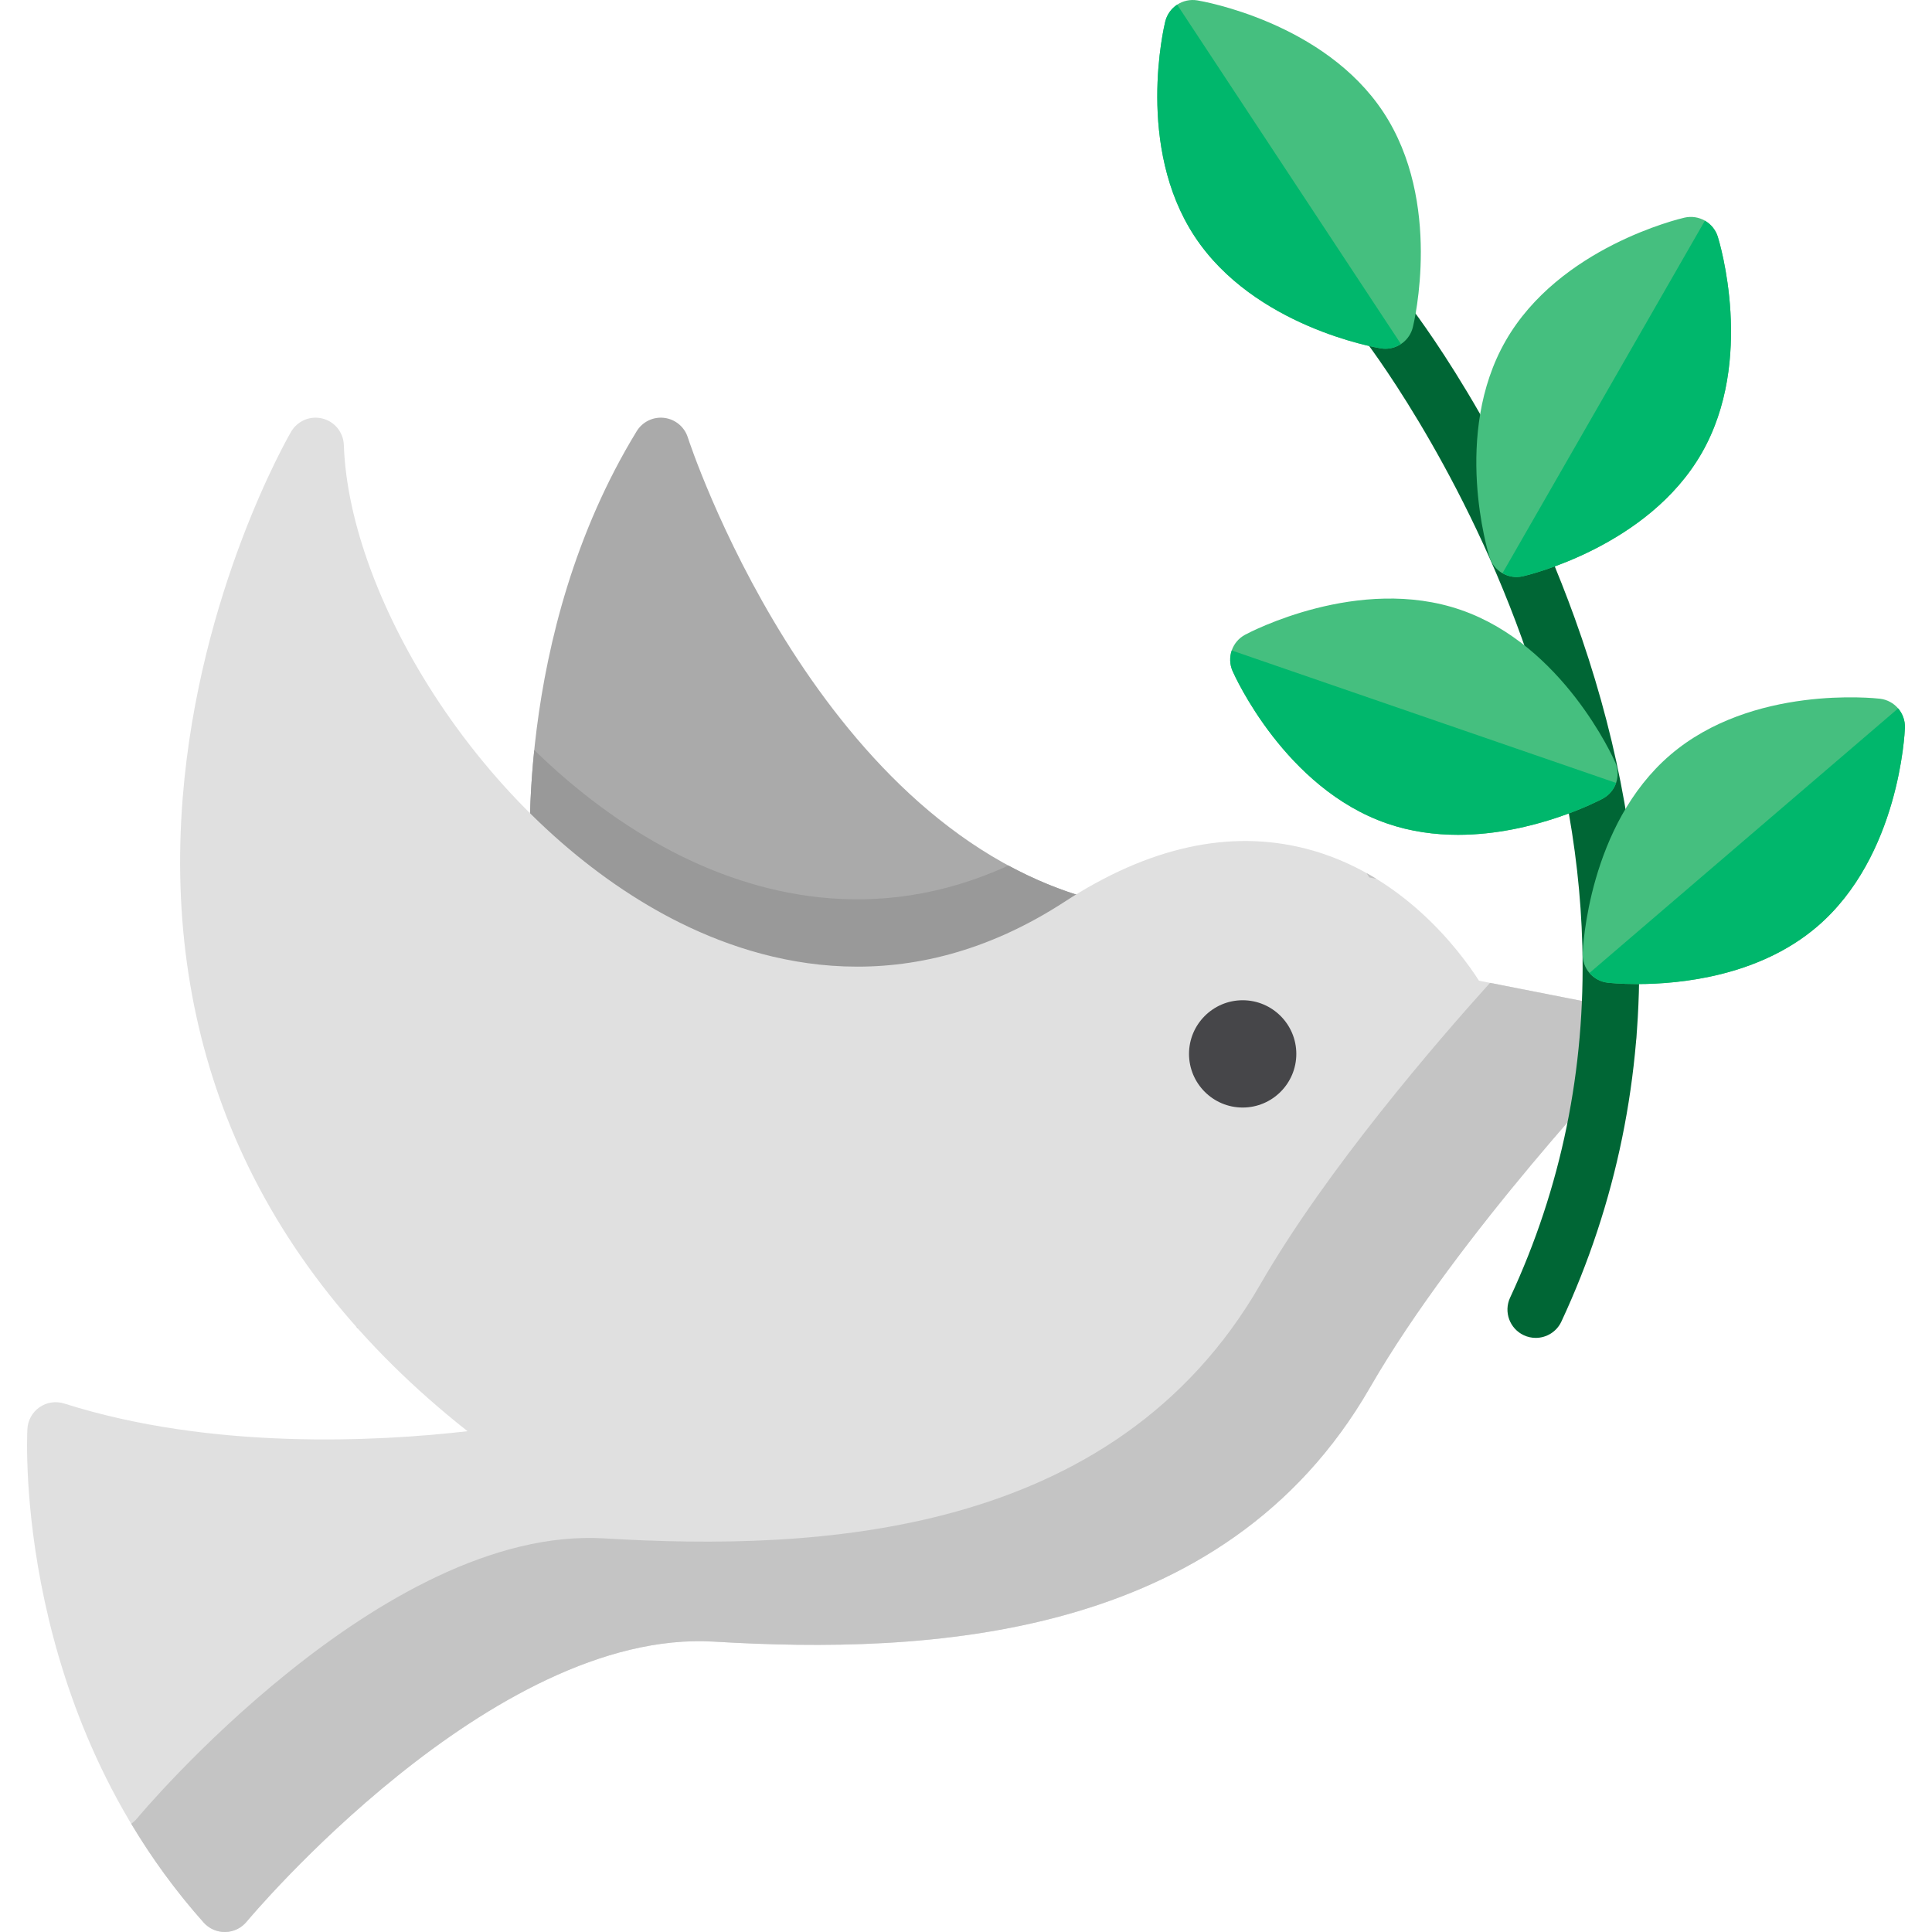
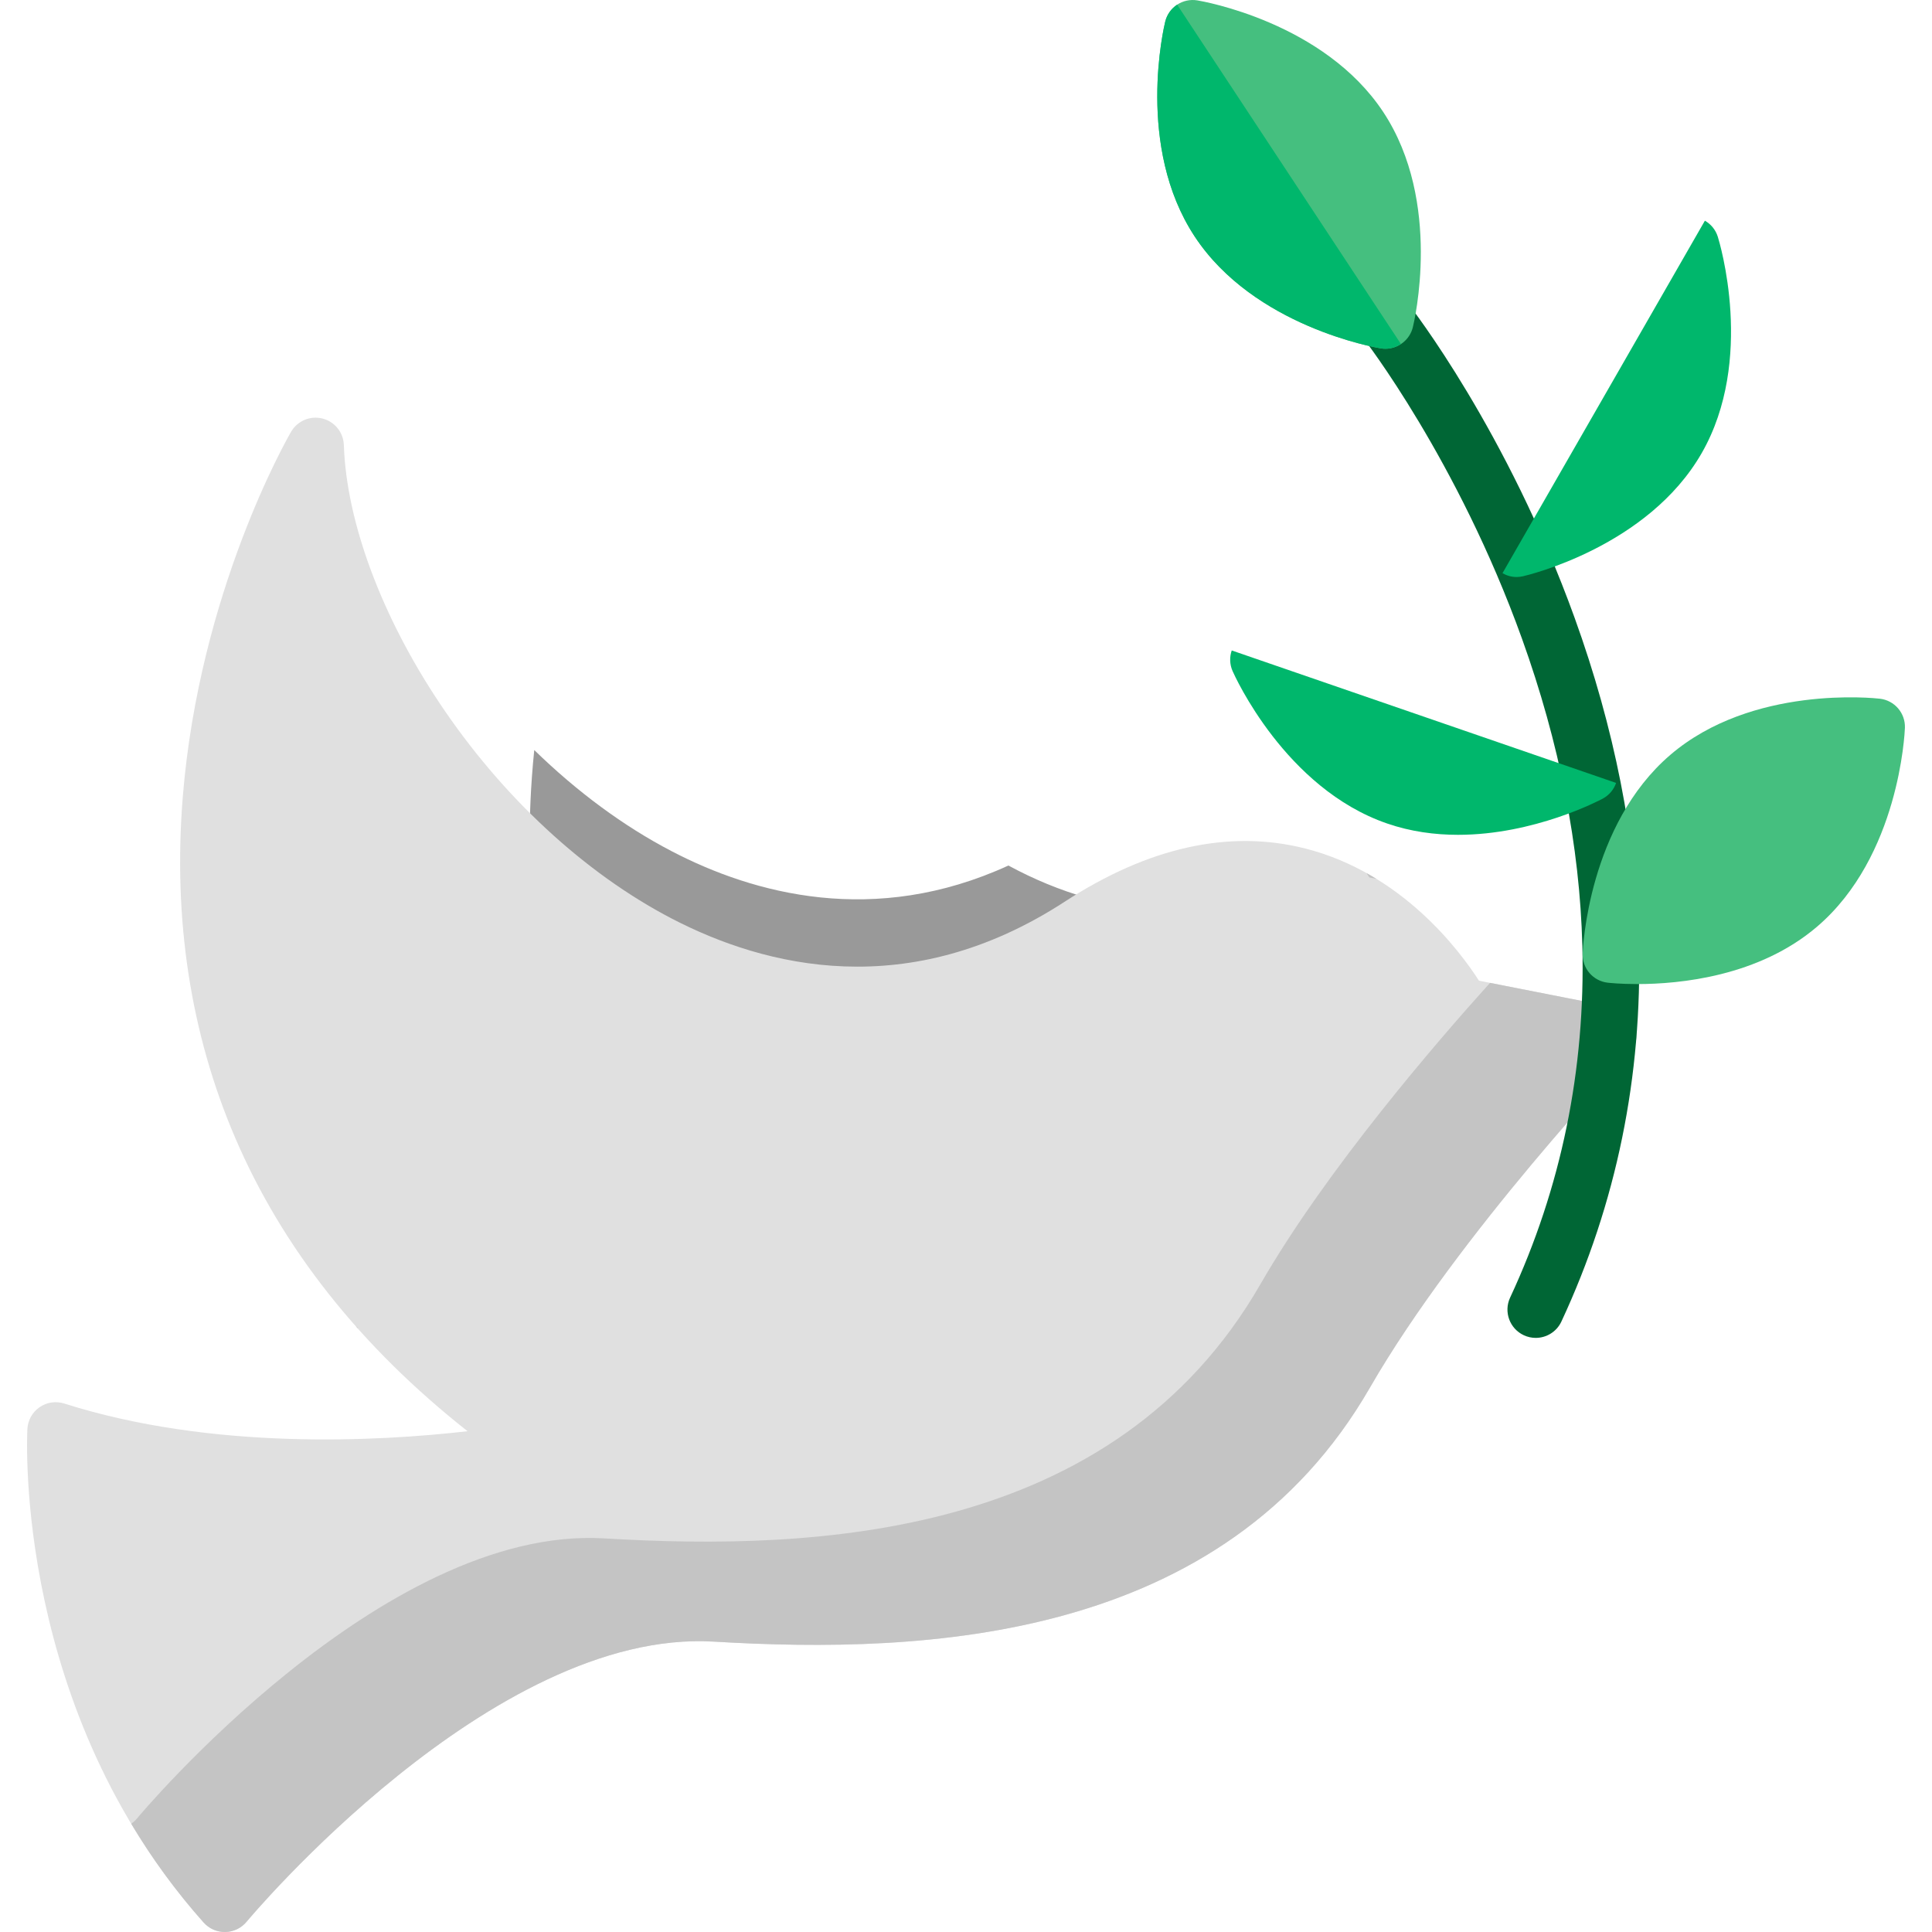
<svg xmlns="http://www.w3.org/2000/svg" id="Capa_1" x="0px" y="0px" viewBox="0 0 512.007 512.007" style="enable-background:new 0 0 512.007 512.007;" xml:space="preserve" width="512" height="512">
  <g>
-     <path style="fill:#AAAAAA;" d="M293.696,244.099c-0.442-2.909-2.544-5.29-5.376-6.09 c-72.834-20.573-105.72-121.087-106.043-122.097c-0.891-2.797-3.332-4.818-6.247-5.17c-2.912-0.355-5.767,1.028-7.299,3.534 c-33.124,54.177-28.198,116.348-27.978,118.898l0,0.006c0.158,2.046,1.146,3.938,2.737,5.236 c21.394,17.455,45.034,28.419,68.365,31.706c5.187,0.731,10.341,1.096,15.462,1.096c21.782,0,42.932-6.6,63.056-19.706 C292.839,249.906,294.138,247.008,293.696,244.099z" />
    <path style="fill:#999999;" d="M227.318,271.218c21.782,0,42.932-6.6,63.056-19.706c2.465-1.605,3.764-4.504,3.322-7.413 c-0.442-2.909-2.544-5.29-5.376-6.09c-7.443-2.102-14.462-5.051-21.079-8.632c-35.535,16.299-67.558,7.496-89.219-3.782 c-12.771-6.649-25.137-15.806-36.436-26.823c-2.014,19.615-0.933,33.236-0.832,34.402l0,0.006c0.158,2.046,1.146,3.938,2.737,5.236 c21.394,17.455,45.034,28.419,68.365,31.706C217.042,270.854,222.196,271.218,227.318,271.218z" />
    <path style="fill:#E0E0E0;" d="M433.352,272.009c-0.829-2.61-3.014-4.56-5.701-5.088l-35.704-7.023 c-5.109-7.963-20.436-28.514-45.999-35.022c-20.113-5.121-41.564-0.388-63.76,14.067c-41.415,26.97-79.505,17.326-104.167,4.487 c-23.146-12.051-44.984-32.306-61.491-57.036c-15.464-23.167-24.725-48.119-25.407-68.457c-0.112-3.342-2.423-6.207-5.666-7.022 c-3.242-0.816-6.634,0.614-8.315,3.506c-0.992,1.707-24.341,42.441-28.715,96.915c-2.588,32.231,2.066,62.525,13.832,90.039 c12.567,29.385,33.267,55.532,61.65,77.916c-23.801,2.734-67.699,5.104-106.891-7.339c-2.215-0.703-4.629-0.34-6.54,0.983 c-1.91,1.323-3.099,3.456-3.219,5.776c-0.157,3.025-3.274,74.722,46.709,130.787c1.424,1.598,3.462,2.509,5.598,2.509 c0.047,0,0.094,0,0.14-0.001c2.187-0.041,4.247-1.034,5.641-2.72c0.644-0.778,64.992-77.745,123.841-74.232 c56.066,3.354,135.082,0.018,173.854-67.306c23.482-40.775,68.141-87.823,68.59-88.293 C433.522,277.472,434.18,274.618,433.352,272.009z" />
    <g>
      <path style="fill:#C4C4C4;" d="M433.352,272.009c-0.829-2.61-3.014-4.56-5.701-5.088l-32.778-6.448 c-13.894,15.397-43.311,49.409-60.878,79.914c-38.773,67.324-117.789,70.66-173.855,67.306 c-58.85-3.513-123.198,73.454-123.841,74.232c-0.446,0.539-0.966,0.999-1.53,1.388c5.32,8.891,11.651,17.716,19.201,26.185 c1.424,1.598,3.462,2.509,5.598,2.509c0.047,0,0.094,0,0.14-0.001c2.187-0.041,4.247-1.034,5.641-2.72 c0.644-0.778,64.992-77.745,123.841-74.232c56.066,3.354,135.082,0.018,173.854-67.306c23.482-40.775,68.141-87.823,68.59-88.293 C433.522,277.472,434.18,274.618,433.352,272.009z" />
      <path style="fill:#C4C4C4;" d="M364.744,232.9c-0.849-0.521-1.719-1.027-2.605-1.521c0.272,0.407,0.53,0.8,0.76,1.159 L364.744,232.9z" />
      <path style="fill:#C4C4C4;" d="M94.72,351.946c0.046-0.005,0.096-0.01,0.142-0.016c-0.179-0.141-0.349-0.286-0.528-0.428 C94.464,351.649,94.589,351.799,94.72,351.946z" />
    </g>
-     <path style="fill:#464649;" d="M329.324,293.514c-7.84,0-14.218-6.378-14.218-14.218c0-7.84,6.378-14.218,14.218-14.218 c7.84,0,14.218,6.378,14.218,14.218C343.542,287.135,337.164,293.514,329.324,293.514z" />
    <g>
      <path style="fill:#006635;" d="M406.992,354.559c-1.061,0-2.137-0.226-3.162-0.703c-3.755-1.749-5.381-6.211-3.631-9.966 c13.558-29.105,19.998-60.484,19.143-93.264c-0.688-26.385-6.071-53.766-16.001-81.384c-17.032-47.372-41.848-79.373-42.097-79.69 c-2.552-3.261-1.98-7.974,1.278-10.528c3.259-2.554,7.969-1.986,10.525,1.271c1.068,1.361,26.356,33.896,44.244,83.416 c10.54,29.178,16.272,58.191,17.037,86.235c0.961,35.226-5.948,68.964-20.534,100.278 C412.524,352.954,409.818,354.559,406.992,354.559z" />
-       <path style="fill:#45BF7F;" d="M428.061,202.022c-0.557-1.265-13.948-31.086-40.949-40.393 c-27.002-9.308-55.923,5.931-57.141,6.584c-3.451,1.851-4.898,6.046-3.319,9.631c0.557,1.265,13.948,31.086,40.949,40.393 c6.287,2.167,12.674,3.003,18.796,3.003c20.168,0,37.411-9.085,38.345-9.586C428.193,209.802,429.639,205.607,428.061,202.022z" />
      <path style="fill:#00B76C;" d="M386.397,221.239c20.168,0,37.411-9.085,38.345-9.586c1.726-0.926,2.95-2.437,3.546-4.165 l-101.862-35.11c-0.596,1.728-0.563,3.673,0.226,5.466c0.557,1.265,13.948,31.086,40.949,40.393 C373.888,220.404,380.275,221.239,386.397,221.239z" />
-       <path style="fill:#45BF7F;" d="M455.245,62.75c-1.169-3.739-5.021-5.948-8.834-5.073c-1.347,0.309-33.156,7.849-47.377,32.617v0 c-14.222,24.768-4.699,56.04-4.287,57.359c0.996,3.188,3.941,5.264,7.153,5.264c0.555,0,1.119-0.062,1.681-0.191 c1.347-0.309,33.155-7.849,47.377-32.617C465.18,95.341,455.658,64.069,455.245,62.75z" />
      <path style="fill:#00B76C;" d="M451.821,58.484l-53.641,93.418c1.118,0.642,2.391,1.014,3.72,1.014 c0.555,0,1.119-0.062,1.681-0.191c1.347-0.309,33.155-7.849,47.377-32.617c14.222-24.768,4.699-56.04,4.287-57.359 C454.661,60.881,453.406,59.394,451.821,58.484z" />
      <path style="fill:#45BF7F;" d="M366.61,29.731C350.887,5.887,318.674,0.325,317.31,0.1c-3.863-0.633-7.569,1.805-8.504,5.608 c-0.33,1.342-7.905,33.142,7.818,56.985c15.723,23.843,47.936,29.406,49.3,29.631c0.413,0.068,0.823,0.101,1.228,0.101 c3.395,0,6.44-2.312,7.276-5.709C374.758,85.374,382.332,53.574,366.61,29.731z" />
      <path style="fill:#00B76C;" d="M365.923,92.324c0.413,0.068,0.823,0.101,1.228,0.101c1.495,0,2.908-0.469,4.109-1.261L311.96,1.24 c-1.526,1.006-2.687,2.566-3.155,4.468c-0.33,1.342-7.905,33.142,7.818,56.985C332.346,86.536,364.559,92.099,365.923,92.324z" />
      <path style="fill:#45BF7F;" d="M498.2,185.168c-1.373-0.158-33.871-3.689-55.557,14.898 c-21.685,18.587-23.167,51.243-23.22,52.624c-0.149,3.914,2.739,7.283,6.63,7.735c0.393,0.045,3.336,0.367,7.85,0.367 c11.247,0,32.231-2.001,47.706-15.265c21.685-18.586,23.167-51.243,23.22-52.624C504.979,188.989,502.091,185.62,498.2,185.168z" />
-       <path style="fill:#00B76C;" d="M504.83,192.903c0.074-1.957-0.61-3.778-1.8-5.166l-81.806,70.118 c1.19,1.388,2.884,2.343,4.83,2.569c0.393,0.045,3.336,0.367,7.85,0.367c11.247,0,32.231-2.001,47.706-15.265 C503.295,226.941,504.777,194.284,504.83,192.903z" />
    </g>
  </g>
</svg>